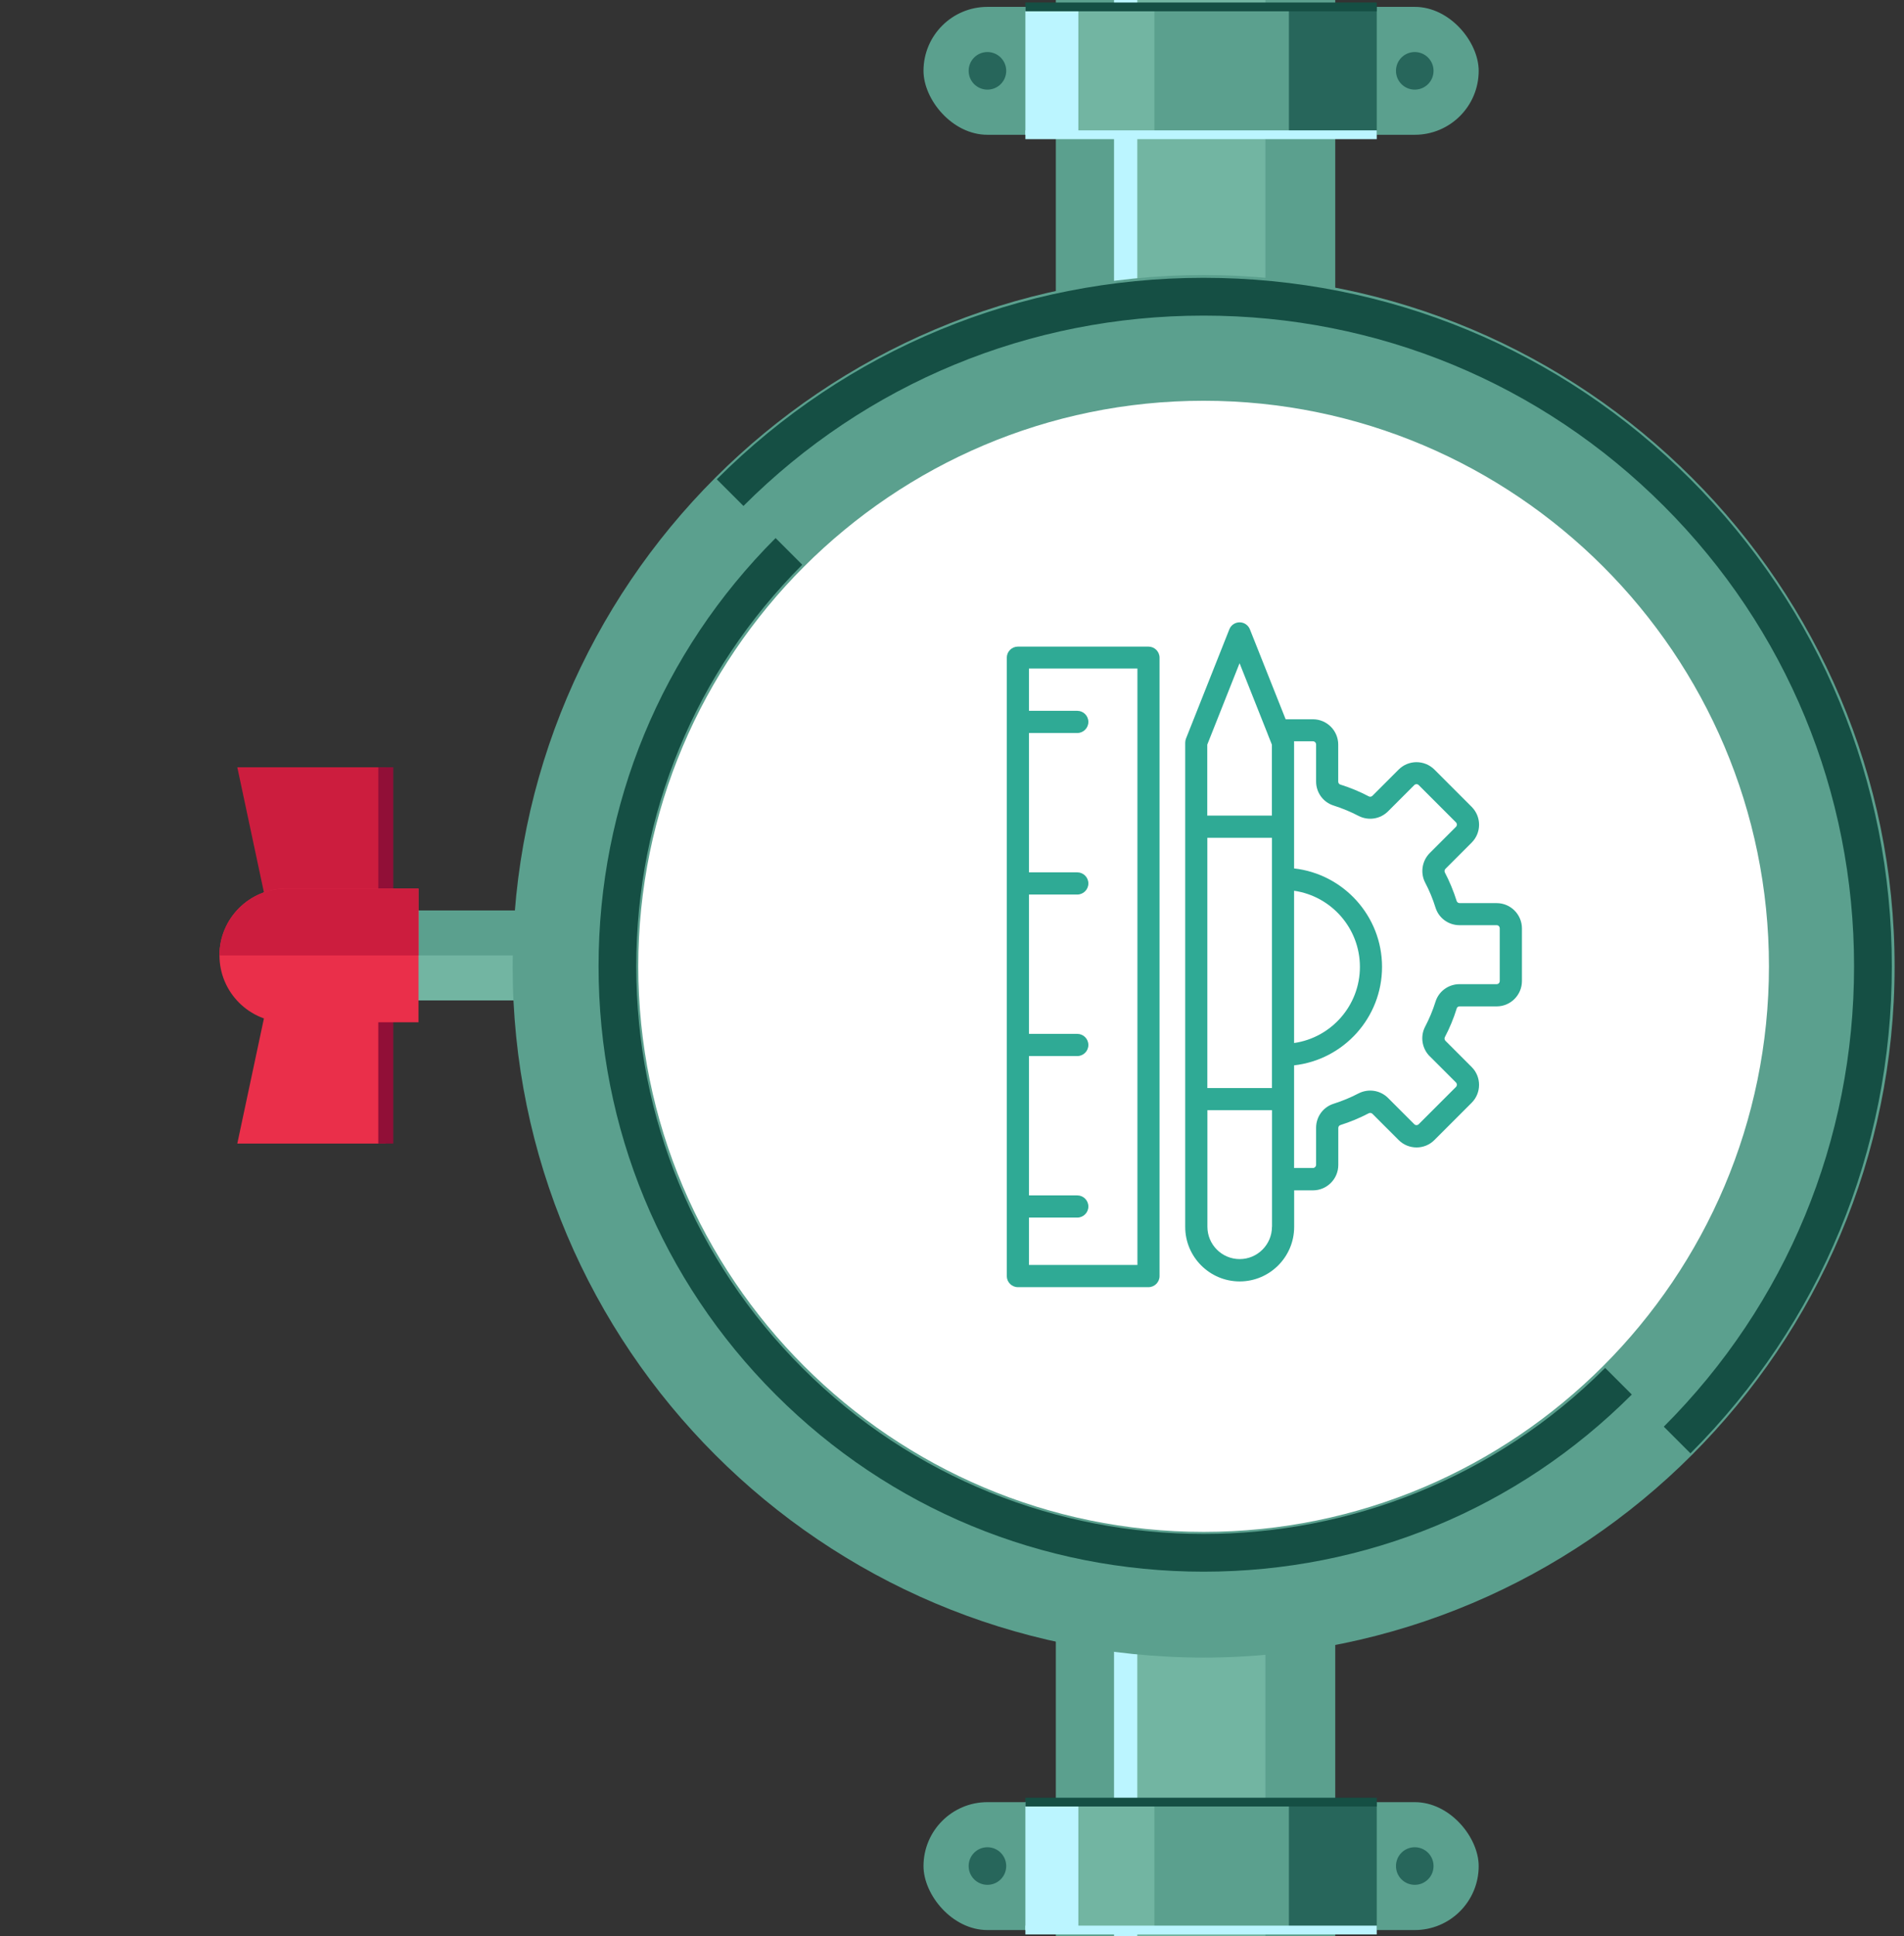
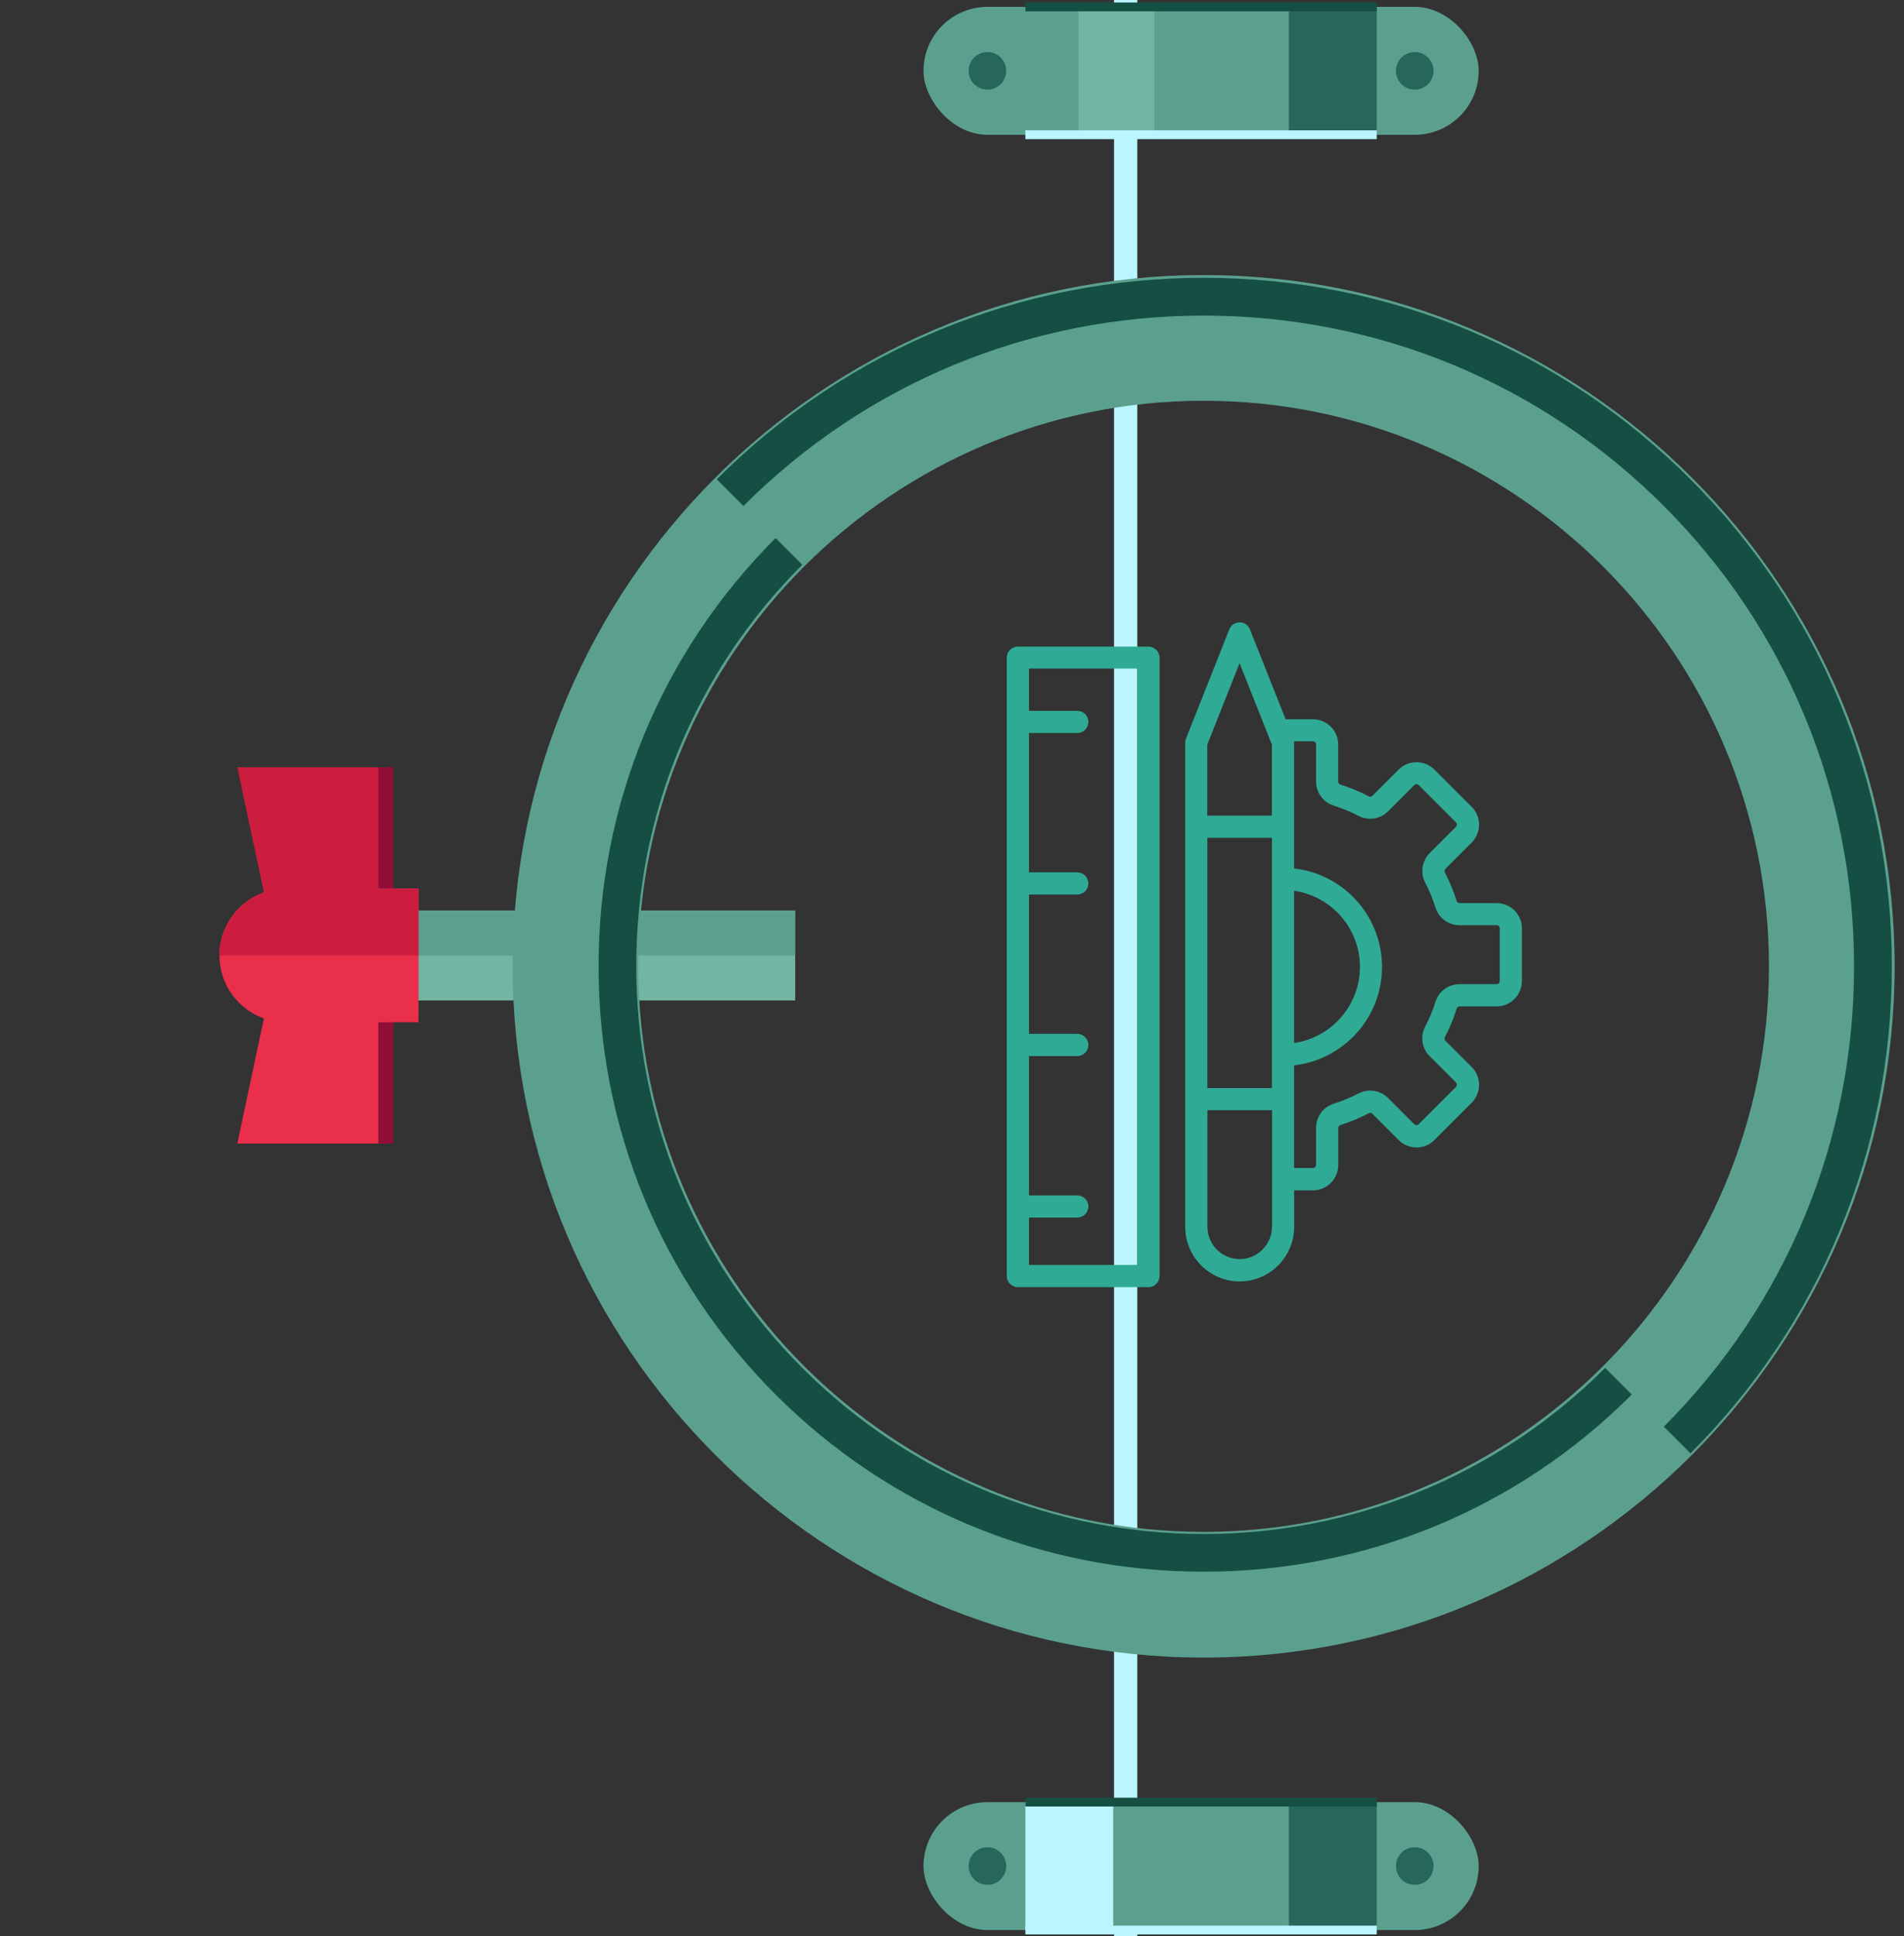
<svg xmlns="http://www.w3.org/2000/svg" id="_圖層_5" data-name="圖層_5" viewBox="0 0 302 307">
  <rect x="0" y="0" width="302" height="307" fill="#333333" stroke="none" />
  <defs>
    <style>
      .cls-1 {
        fill: #27665b;
      }

      .cls-2 {
        fill: #910f37;
      }

      .cls-3 {
        fill: #bbf5ff;
      }

      .cls-4 {
        fill: #ea2f4a;
      }

      .cls-5 {
        fill: #fff;
      }

      .cls-6 {
        fill: #cc1d3e;
      }

      .cls-7 {
        fill: #154f44;
      }

      .cls-8 {
        fill: #5ba08e;
      }

      .cls-9 {
        fill: #2faa95;
      }

      .cls-10 {
        fill: #72b5a2;
      }
    </style>
  </defs>
-   <rect class="cls-8" x="167.47" y="-309.36" width="44.32" height="1499.77" />
-   <rect class="cls-10" x="178.55" y="-309.36" width="22.16" height="1499.77" />
  <rect class="cls-3" x="176.7" y="-309.94" width="3.69" height="1508.88" />
  <g>
    <rect class="cls-8" x="146.48" y="285.73" width="88.06" height="20.28" rx="10.14" ry="10.14" />
    <rect class="cls-3" x="162.64" y="285.73" width="13.93" height="20.28" />
    <rect class="cls-1" x="204.44" y="285.73" width="13.93" height="20.28" />
-     <rect class="cls-10" x="171.04" y="285.73" width="12.06" height="20.28" />
    <rect class="cls-7" x="162.64" y="285.03" width="55.73" height="1.39" />
    <rect class="cls-3" x="162.64" y="305.31" width="55.73" height="1.39" />
    <path class="cls-1" d="M159.6,295.86c0-1.64-1.33-2.98-2.98-2.98s-2.98,1.33-2.98,2.98,1.33,2.98,2.98,2.98,2.98-1.33,2.98-2.98Z" />
    <path class="cls-1" d="M227.38,295.86c0-1.64-1.33-2.98-2.98-2.98s-2.98,1.33-2.98,2.98,1.33,2.98,2.98,2.98,2.98-1.33,2.98-2.98Z" />
  </g>
  <g>
    <rect class="cls-8" x="146.48" y="1.09" width="88.06" height="20.28" rx="10.14" ry="10.14" />
-     <rect class="cls-3" x="162.64" y="1.09" width="13.93" height="20.28" />
    <rect class="cls-1" x="204.44" y="1.09" width="13.93" height="20.28" />
    <rect class="cls-10" x="171.04" y="1.09" width="12.06" height="20.28" />
    <rect class="cls-7" x="162.64" y=".4" width="55.73" height="1.39" />
    <rect class="cls-3" x="162.64" y="20.67" width="55.73" height="1.39" />
    <path class="cls-1" d="M159.6,11.23c0-1.64-1.33-2.98-2.98-2.98s-2.98,1.33-2.98,2.98,1.33,2.98,2.98,2.98,2.98-1.33,2.98-2.98Z" />
-     <path class="cls-1" d="M227.38,11.23c0-1.64-1.33-2.98-2.98-2.98s-2.98,1.33-2.98,2.98,1.33,2.98,2.98,2.98,2.98-1.33,2.98-2.98Z" />
+     <path class="cls-1" d="M227.38,11.23c0-1.64-1.33-2.98-2.98-2.98s-2.98,1.33-2.98,2.98,1.33,2.98,2.98,2.98,2.98-1.33,2.98-2.98" />
  </g>
  <g>
    <rect class="cls-10" x="83.49" y="115.98" width="14.26" height="71.01" transform="translate(-60.86 242.11) rotate(-90)" />
    <rect class="cls-8" x="87.06" y="112.41" width="7.13" height="71.01" transform="translate(-57.29 238.54) rotate(-90)" />
    <polygon class="cls-4" points="61.19 151.48 61.19 181.31 37.64 181.31 43.99 151.48 61.19 151.48" />
    <polygon class="cls-6" points="61.19 151.48 61.19 121.65 37.64 121.65 43.99 151.48 61.19 151.48" />
    <rect class="cls-2" x="60" y="121.65" width="2.38" height="59.66" />
    <path class="cls-4" d="M50.59,135.7h0c5.85,0,10.6,4.75,10.6,10.6v20.97h-21.2v-20.97c0-5.85,4.75-10.6,10.6-10.6Z" transform="translate(-100.89 202.07) rotate(-90)" />
    <path class="cls-6" d="M34.8,151.48h31.57v-10.6h-20.97c-5.86,0-10.6,4.75-10.6,10.6Z" />
  </g>
  <g>
    <g>
-       <circle class="cls-5" cx="190.92" cy="153.21" r="99.64" />
      <path class="cls-8" d="M300.51,153.21c0,60.43-49.17,109.6-109.6,109.6s-109.6-49.17-109.6-109.6,49.17-109.6,109.6-109.6,109.6,49.17,109.6,109.6ZM101.24,153.21c0,49.45,40.23,89.67,89.67,89.67s89.67-40.23,89.67-89.67-40.23-89.67-89.67-89.67-89.67,40.23-89.67,89.67Z" />
    </g>
    <path class="cls-7" d="M300.07,153.21c0,29.2-11.34,56.62-31.94,77.22l-4.23-4.23c19.46-19.46,30.18-45.39,30.18-72.99s-10.72-53.53-30.18-72.99c-19.46-19.46-45.39-30.18-72.99-30.18s-53.53,10.72-72.99,30.18l-4.23-4.23c20.59-20.59,48.02-31.94,77.22-31.94s56.62,11.34,77.22,31.94c20.59,20.59,31.94,48.02,31.94,77.22Z" />
    <path class="cls-7" d="M258.82,221.11c-18.11,18.11-42.22,28.08-67.9,28.08s-49.79-9.97-67.9-28.08c-18.11-18.11-28.08-42.22-28.08-67.9s9.97-49.79,28.08-67.9l4.23,4.23c-16.98,16.98-26.33,39.59-26.33,63.67s9.35,46.69,26.33,63.67c35.11,35.11,92.24,35.11,127.35,0l4.23,4.23Z" />
  </g>
  <g>
    <path class="cls-9" d="M231.05,159.88c.06-.19.26-.32.47-.32h5.88c2.21,0,4-1.81,4-4.02v-8.33c0-2.22-1.8-4.02-4-4.02h-5.88c-.21,0-.41-.14-.47-.33-.5-1.58-1.13-3.11-1.88-4.54-.09-.18-.05-.42.1-.57l4.15-4.15c.76-.76,1.18-1.77,1.18-2.84s-.42-2.08-1.18-2.84l-5.9-5.9c-1.57-1.57-4.12-1.57-5.68,0l-4.15,4.15c-.16.16-.39.19-.57.1-1.42-.75-2.94-1.38-4.53-1.88-.2-.06-.33-.25-.33-.47v-5.86c0-2.22-1.8-4.02-4.02-4.02h-4.32l-5.67-14.26c-.27-.67-.91-1.11-1.63-1.11s-1.37.44-1.63,1.11l-6.88,17.33c-.08.21-.12.43-.12.65v76.77c0,4.76,3.88,8.64,8.64,8.64s8.64-3.88,8.64-8.64v-5.8h2.98c2.22,0,4.02-1.81,4.02-4.02v-5.86c0-.22.13-.41.33-.47,1.58-.5,3.1-1.14,4.5-1.87.2-.1.43-.07.59.09l4.15,4.15c1.57,1.57,4.12,1.57,5.68,0l5.9-5.9c1.57-1.57,1.57-4.12,0-5.68l-4.15-4.15c-.15-.15-.19-.39-.1-.57.75-1.43,1.39-2.96,1.88-4.54ZM205.26,141.23c5.9.85,10.44,5.94,10.44,12.07s-4.54,11.22-10.44,12.07v-24.14ZM191.5,155.62v-22.79h10.25v39.68h-10.25v-16.89ZM196.62,105.17l4.47,11.25s0,0,0,.01l.65,1.64v11.24h-10.25v-11.25l5.12-12.9ZM201.75,194.5c0,2.83-2.3,5.13-5.12,5.13s-5.12-2.3-5.12-5.13v-18.48h10.25v18.48ZM226.78,167.47l4.15,4.15c.13.13.15.28.15.36s-.02.23-.15.36l-5.9,5.9c-.2.2-.52.2-.71,0l-4.15-4.15c-1.24-1.24-3.11-1.53-4.69-.73-1.24.65-2.57,1.2-3.95,1.64-1.67.53-2.78,2.06-2.78,3.82v5.86c0,.27-.23.51-.51.51h-2.98v-16.28c7.84-.88,13.95-7.54,13.95-15.61s-6.12-14.73-13.95-15.61v-19.96c0-.07,0-.13-.01-.2h2.99c.28,0,.51.23.51.51v5.86c0,1.76,1.12,3.3,2.78,3.82,1.38.44,2.71.99,3.97,1.65,1.56.79,3.43.5,4.67-.74l4.15-4.15c.2-.2.52-.2.71,0l5.9,5.9c.13.13.15.28.15.36s-.02.23-.15.36l-4.15,4.15c-1.23,1.23-1.53,3.15-.73,4.69.66,1.25,1.21,2.58,1.64,3.96.52,1.67,2.06,2.79,3.82,2.79h5.88c.28,0,.49.22.49.51v8.33c0,.29-.21.51-.49.51h-5.88c-1.76,0-3.3,1.12-3.82,2.78-.43,1.38-.99,2.71-1.65,3.97-.8,1.53-.5,3.45.73,4.68Z" />
    <path class="cls-9" d="M161.45,102.52c-.97,0-1.76.79-1.76,1.76v98.04c0,.97.79,1.76,1.76,1.76h20.71c.97,0,1.76-.79,1.76-1.76v-98.04c0-.97-.79-1.76-1.76-1.76h-20.71ZM180.41,200.56h-17.2v-7.51h7.66c.97,0,1.76-.79,1.76-1.76s-.79-1.76-1.76-1.76h-7.66v-22.09h7.66c.97,0,1.76-.79,1.76-1.76s-.79-1.76-1.76-1.76h-7.66v-22.09h7.66c.97,0,1.76-.79,1.76-1.76s-.79-1.76-1.76-1.76h-7.66v-22.09h7.66c.97,0,1.76-.79,1.76-1.76s-.79-1.76-1.76-1.76h-7.66v-6.7h17.2v94.52Z" />
  </g>
</svg>